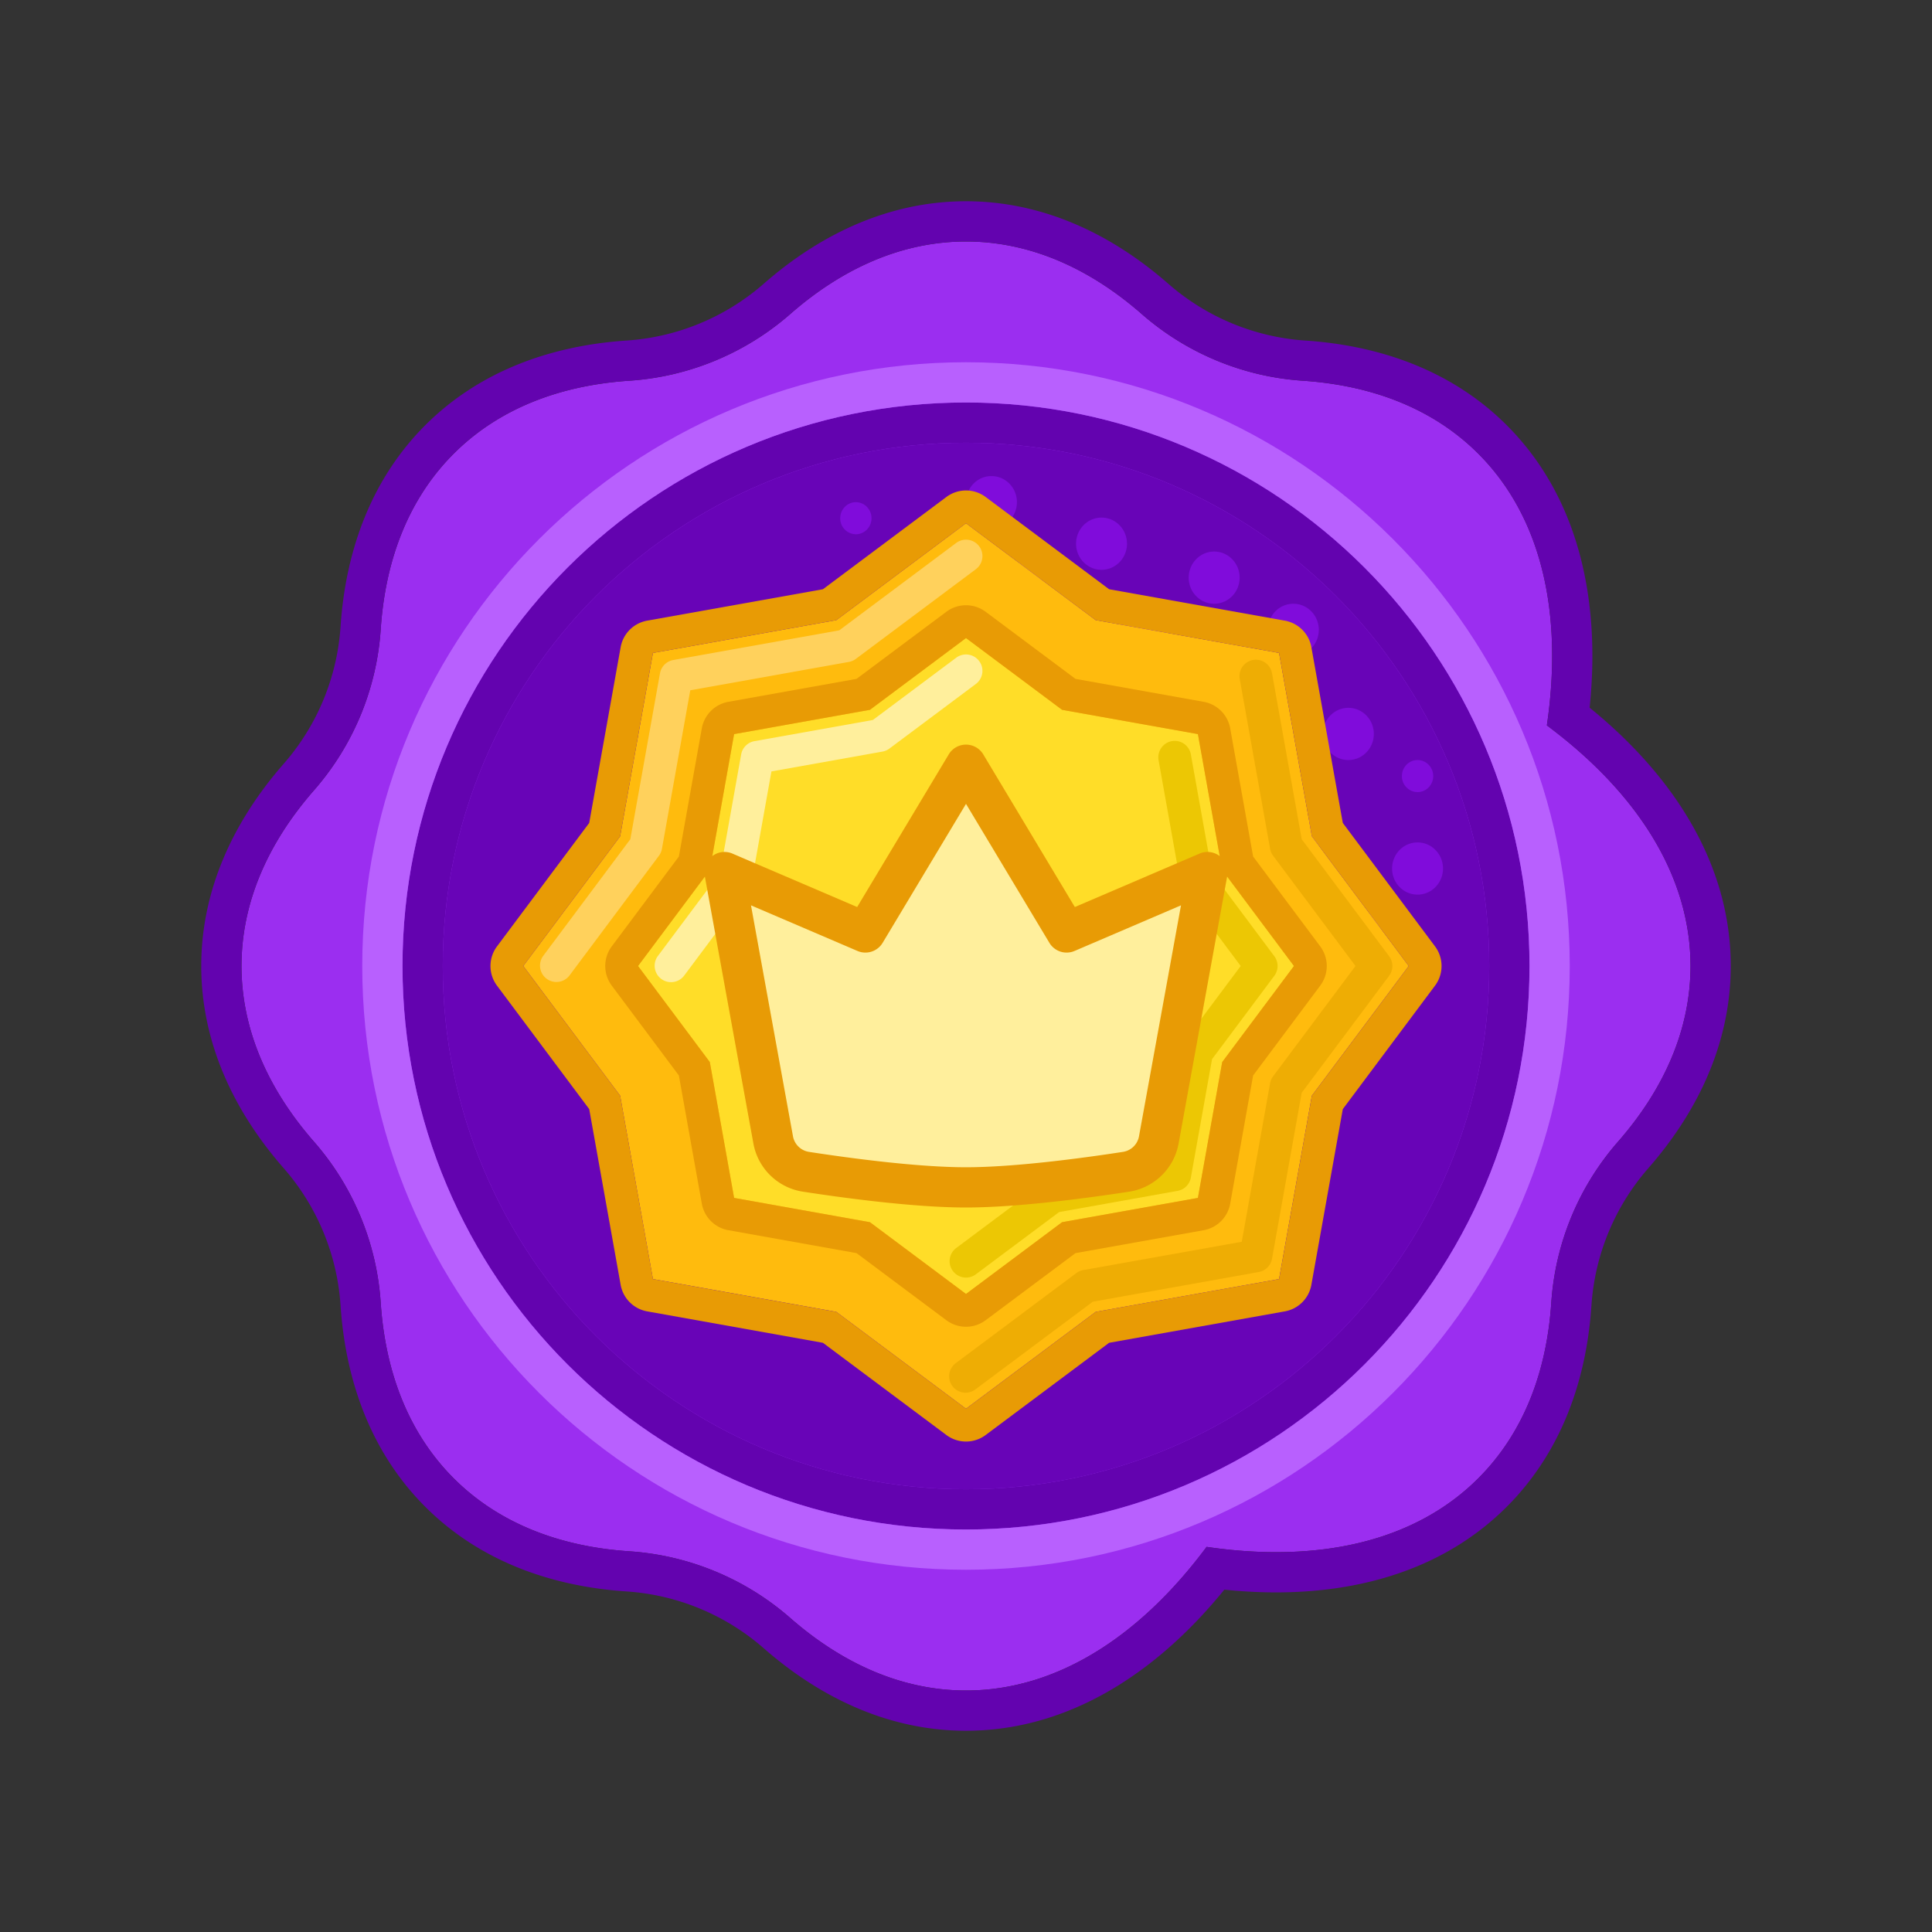
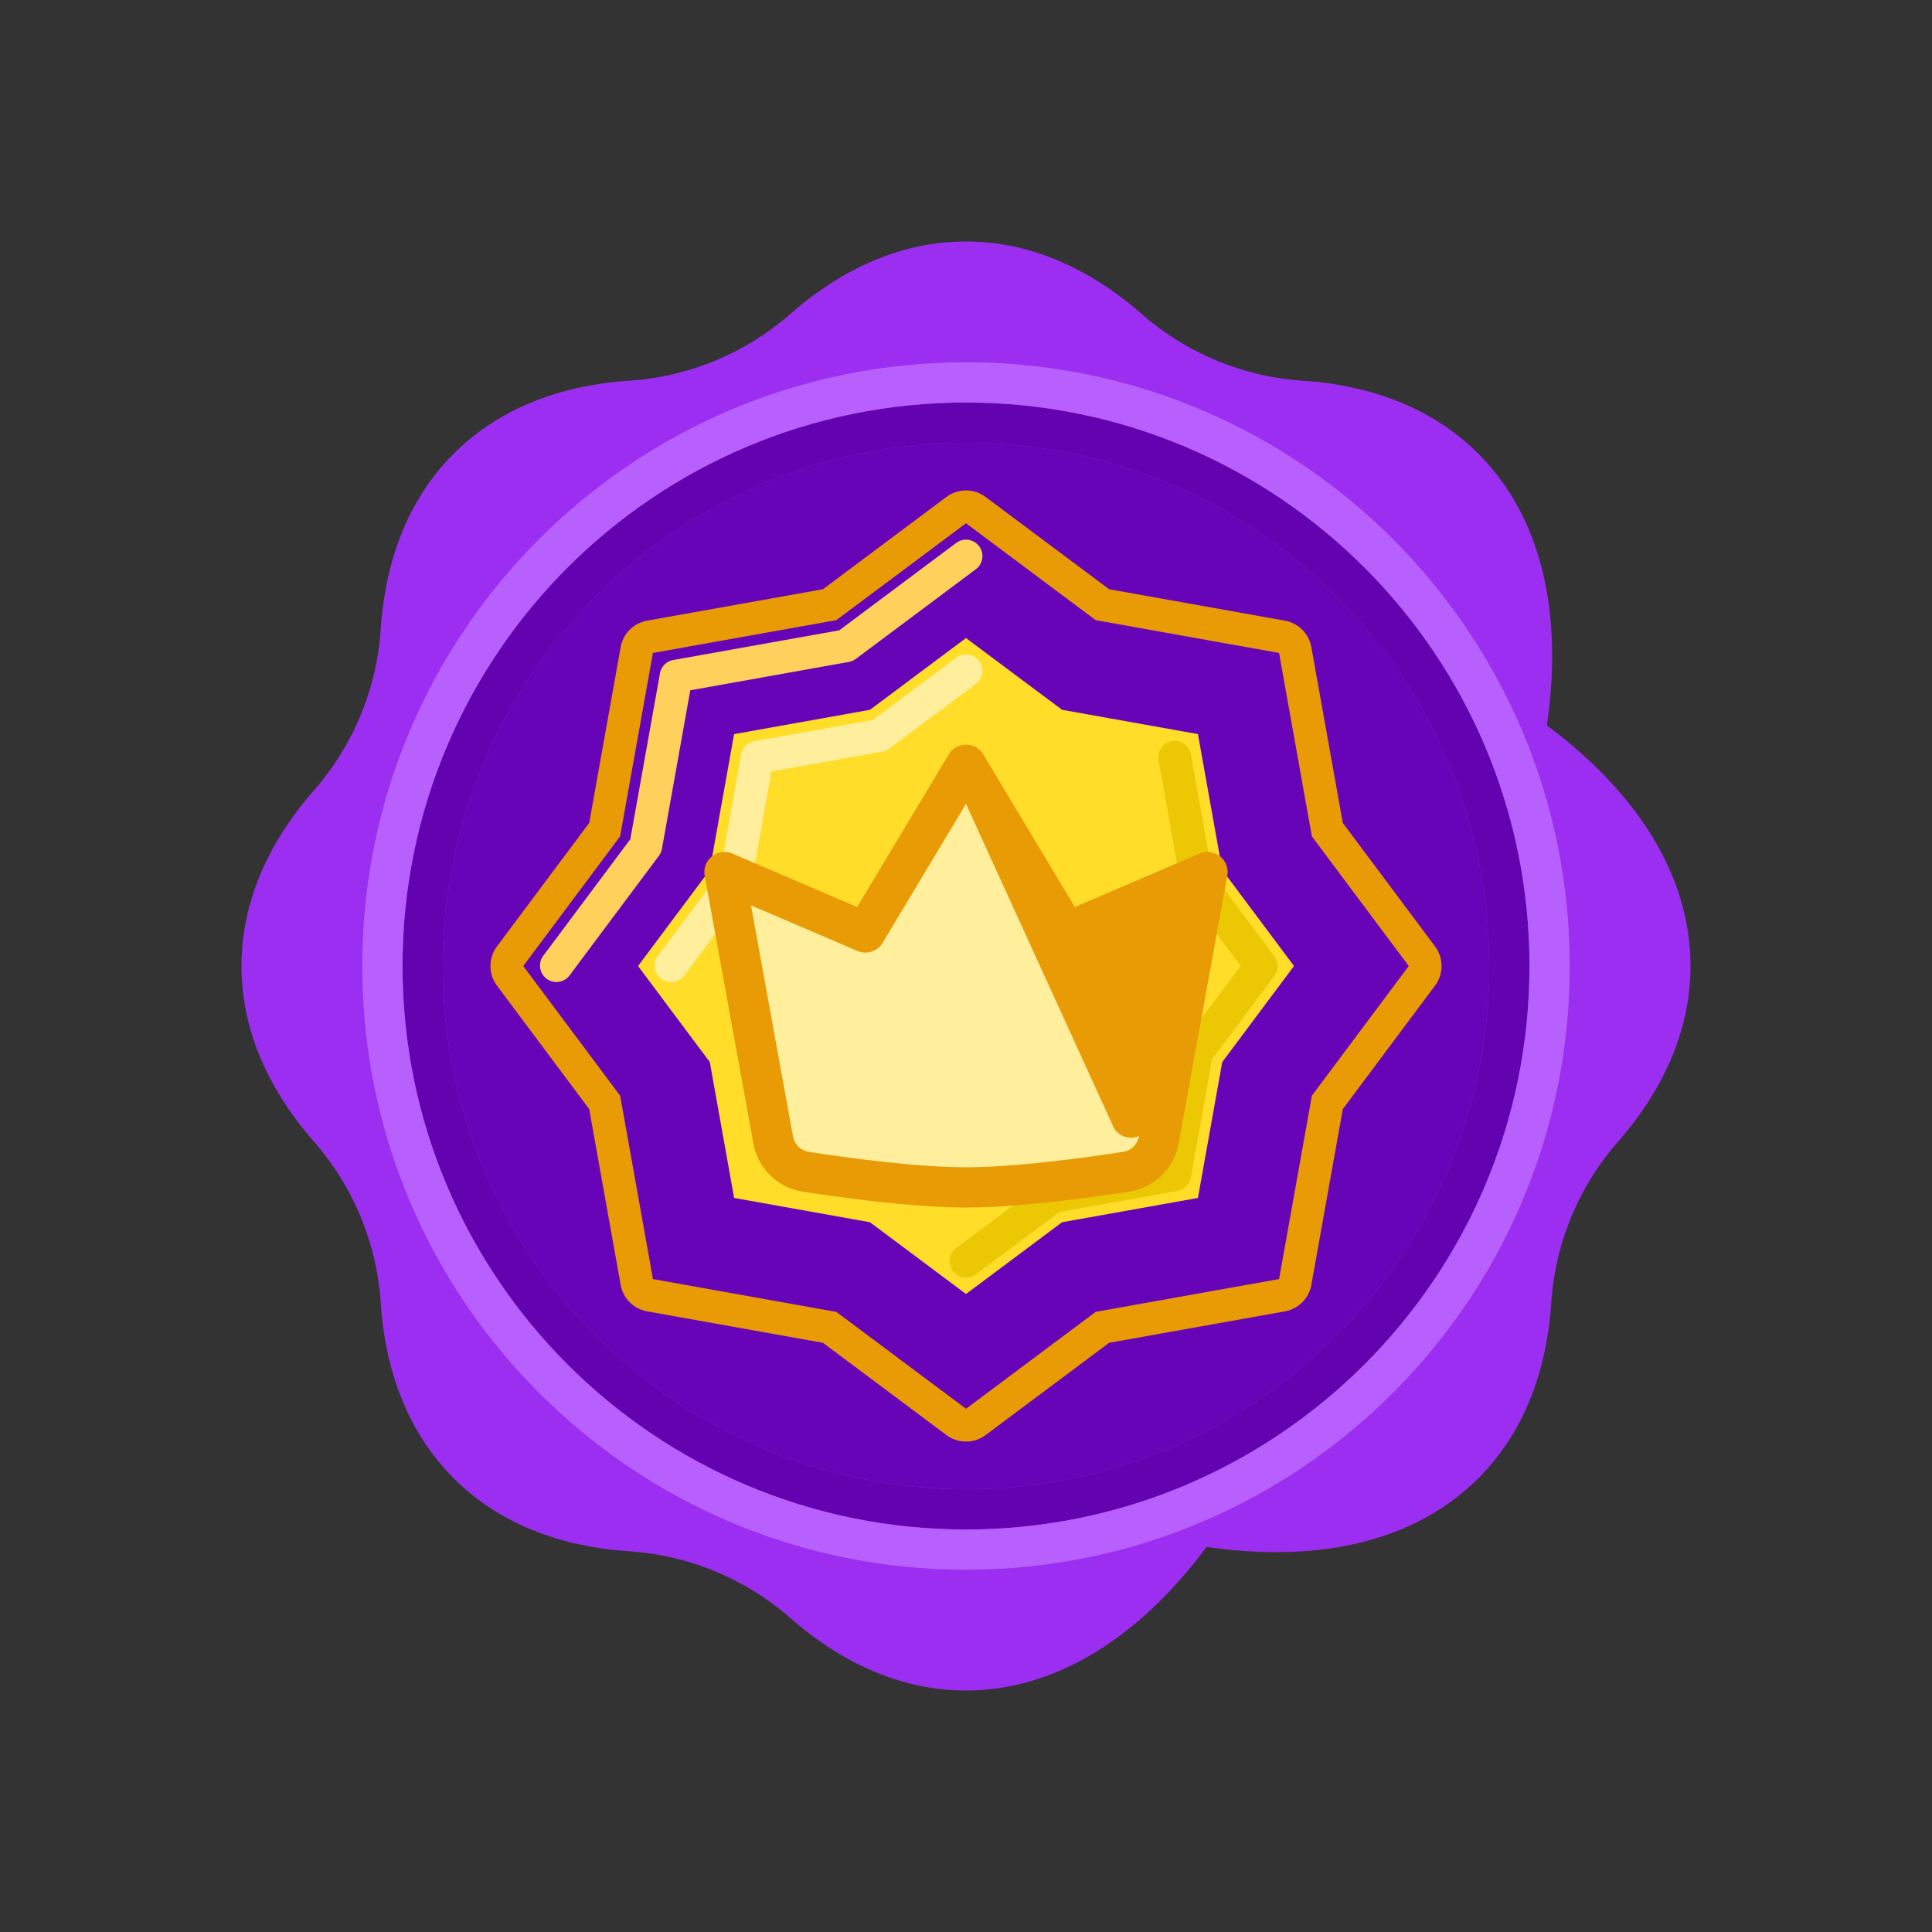
<svg xmlns="http://www.w3.org/2000/svg" t="1731251263193" class="icon" viewBox="0 0 1024 1024" version="1.1" p-id="77019" width="16" height="16">
  <rect x="0" y="0" width="1024" height="1024" fill="#333333" stroke="none" />
  <path d="M605.248 166.528a144.171 144.171 0 0 0 85.12 35.253c37.365 2.475 69.525 15.051 93.163 38.688 33.813 33.813 44.992 85.045 36.341 144C867.691 420.053 896 464.203 896 512c0 33.429-13.845 65.067-38.517 93.237a144.171 144.171 0 0 0-35.264 85.12c-2.464 37.376-15.04 69.536-38.688 93.173-33.813 33.813-85.045 45.003-144 36.341C603.947 867.691 559.797 896 512 896c-33.429 0-65.067-13.845-93.237-38.517a144.181 144.181 0 0 0-85.12-35.253c-37.365-2.475-69.525-15.051-93.173-38.699-23.637-23.637-36.224-55.797-38.688-93.173a144.171 144.171 0 0 0-35.264-85.12C141.845 577.077 128 545.429 128 512c0-33.44 13.845-65.067 38.517-93.237a144.181 144.181 0 0 0 35.264-85.12c2.464-37.365 15.04-69.525 38.688-93.173 23.648-23.637 55.808-36.224 93.173-38.688a144.171 144.171 0 0 0 85.12-35.253C446.912 141.845 478.549 128 512 128s65.067 13.845 93.248 38.528z" fill="#9B2EF0" p-id="77020" />
-   <path d="M691.765 180.501c41.344 2.731 78.784 16.832 106.848 44.885 37.579 37.579 49.963 91.531 43.925 149.696C887.947 411.947 917.333 458.859 917.333 512c0 39.68-16.512 76.139-43.808 107.307a122.837 122.837 0 0 0-30.016 72.459c-2.731 41.344-16.832 78.795-44.896 106.848-37.579 37.579-91.531 49.963-149.696 43.936C612.053 887.936 565.141 917.333 512 917.333c-39.68 0-76.139-16.501-107.296-43.808a122.837 122.837 0 0 0-72.469-30.016c-41.333-2.731-78.784-16.832-106.848-44.896-28.053-28.053-42.165-65.504-44.896-106.848a122.837 122.837 0 0 0-30.016-72.469C123.168 588.139 106.667 551.68 106.667 512c0-39.68 16.512-76.139 43.808-107.307a122.837 122.837 0 0 0 30.016-72.459c2.731-41.344 16.832-78.784 44.896-106.848 28.053-28.053 65.504-42.165 106.848-44.896a122.837 122.837 0 0 0 72.469-30.016C435.861 123.168 472.309 106.667 512 106.667c39.68 0 76.139 16.512 107.307 43.808a122.837 122.837 0 0 0 72.459 30.027z m-52.245 639.371c58.965 8.661 110.197-2.528 144-36.341 23.648-23.637 36.235-55.797 38.699-93.173a144.171 144.171 0 0 1 35.264-85.12C882.155 577.077 896 545.429 896 512c0-47.808-28.309-91.947-76.128-127.52 8.651-58.965-2.539-110.197-36.341-144-23.637-23.648-55.797-36.224-93.163-38.699a144.171 144.171 0 0 1-85.12-35.253C577.067 141.845 545.44 128 512 128c-33.44 0-65.067 13.845-93.248 38.528a144.171 144.171 0 0 1-85.12 35.253c-37.355 2.464-69.515 15.051-93.163 38.688-23.637 23.648-36.224 55.808-38.688 93.173a144.181 144.181 0 0 1-35.264 85.12C141.845 446.923 128 478.56 128 512c0 33.429 13.845 65.067 38.517 93.237a144.171 144.171 0 0 1 35.264 85.12c2.464 37.376 15.04 69.536 38.688 93.173 23.648 23.648 55.808 36.224 93.173 38.688a144.181 144.181 0 0 1 85.12 35.264C446.923 882.155 478.571 896 512 896c47.808 0 91.947-28.309 127.52-76.128z" fill="#6303AF" p-id="77021" />
  <path d="M789.333 512c0 153.173-124.16 277.333-277.333 277.333S234.667 665.173 234.667 512s124.16-277.333 277.333-277.333 277.333 124.16 277.333 277.333z" fill="#6804B7" p-id="77022" />
  <path d="M810.667 512c0 164.949-133.717 298.667-298.667 298.667S213.333 676.949 213.333 512s133.717-298.667 298.667-298.667 298.667 133.717 298.667 298.667zM512 789.333c153.173 0 277.333-124.16 277.333-277.333S665.173 234.667 512 234.667 234.667 358.827 234.667 512s124.16 277.333 277.333 277.333z" fill="#6303AF" p-id="77023" />
  <path d="M512 213.333c-164.949 0-298.667 133.717-298.667 298.667s133.717 298.667 298.667 298.667 298.667-133.717 298.667-298.667-133.717-298.667-298.667-298.667zM192 512c0-176.736 143.264-320 320-320 176.736 0 320 143.264 320 320 0 176.736-143.264 320-320 320-176.736 0-320-143.264-320-320z" fill="#B860FE" p-id="77024" />
-   <path d="M619.253 337.003c0 7.541-5.973 13.664-13.333 13.664s-13.333-6.123-13.333-13.664c0-7.552 5.973-13.675 13.333-13.675s13.333 6.123 13.333 13.675zM572.416 340.331c0 9.387-7.424 17.003-16.576 17.003-9.173 0-16.587-7.616-16.587-17.003 0-9.387 7.424-16.992 16.587-16.992 9.152 0 16.576 7.605 16.576 16.992zM613.92 389.003c0 9.387-7.424 16.992-16.587 16.992-9.152 0-16.587-7.605-16.587-16.992s7.435-17.003 16.587-17.003c9.163 0 16.587 7.616 16.587 17.003zM651.84 365.835c0 4.693-3.723 8.501-8.299 8.501a8.395 8.395 0 0 1-8.288-8.501c0-4.693 3.712-8.501 8.288-8.501 4.587 0 8.299 3.808 8.299 8.501zM564.128 380.501c0 4.693-3.712 8.501-8.299 8.501a8.395 8.395 0 0 1-8.288-8.501c0-4.693 3.712-8.501 8.288-8.501 4.587 0 8.299 3.808 8.299 8.501zM517.92 328.501c0 4.693-3.712 8.501-8.299 8.501a8.395 8.395 0 0 1-8.288-8.501c0-4.693 3.712-8.501 8.288-8.501 4.587 0 8.299 3.808 8.299 8.501zM461.92 274.667c0 4.693-3.712 8.501-8.299 8.501a8.395 8.395 0 0 1-8.288-8.501c0-4.693 3.712-8.501 8.288-8.501 4.587 0 8.299 3.808 8.299 8.501zM551.253 306.165c0 4.693-3.712 8.501-8.299 8.501a8.395 8.395 0 0 1-8.288-8.501c0-4.693 3.712-8.501 8.288-8.501 4.587 0 8.299 3.808 8.299 8.501zM731.253 492.16c0 4.693-3.712 8.501-8.299 8.501a8.395 8.395 0 0 1-8.288-8.491c0-4.693 3.712-8.501 8.288-8.501 4.587 0 8.299 3.797 8.299 8.501zM759.627 411.339c0 4.693-3.712 8.491-8.288 8.491a8.395 8.395 0 0 1-8.299-8.501c0-4.693 3.712-8.491 8.299-8.491 4.576 0 8.288 3.797 8.288 8.501zM643.541 425.173c0 4.693-3.712 8.491-8.288 8.491a8.395 8.395 0 0 1-8.299-8.501c0-4.693 3.712-8.501 8.299-8.501 4.587 0 8.288 3.808 8.288 8.501zM600.875 433.664c0 4.693-3.712 8.501-8.288 8.501a8.395 8.395 0 0 1-8.299-8.501c0-4.693 3.712-8.501 8.299-8.501 4.587 0 8.288 3.808 8.288 8.501zM683.573 402.837c0 7.637-6.037 13.835-13.493 13.835s-13.493-6.197-13.493-13.835c0-7.648 6.037-13.835 13.493-13.835s13.493 6.187 13.493 13.835zM698.987 333.835c0 7.637-6.037 13.835-13.493 13.835S672 341.483 672 333.835c0-7.637 6.037-13.835 13.493-13.835s13.504 6.187 13.504 13.835zM728.16 389.003c0 7.637-6.048 13.835-13.493 13.835-7.467 0-13.504-6.197-13.504-13.835 0-7.648 6.048-13.835 13.504-13.835 7.445 0 13.493 6.187 13.493 13.835zM764.821 460.331c0 7.648-6.037 13.835-13.493 13.835s-13.493-6.187-13.493-13.835c0-7.637 6.037-13.835 13.493-13.835s13.493 6.197 13.493 13.835zM657.035 306.165c0 7.637-6.048 13.835-13.493 13.835-7.467 0-13.504-6.187-13.504-13.835 0-7.637 6.048-13.835 13.504-13.835 7.445 0 13.493 6.187 13.493 13.835zM597.333 288.171c0 7.637-6.048 13.835-13.504 13.835-7.456 0-13.493-6.197-13.493-13.835 0-7.648 6.037-13.835 13.493-13.835s13.493 6.187 13.493 13.835zM538.987 266.165c0 7.637-6.037 13.835-13.493 13.835S512 273.813 512 266.165c0-7.637 6.037-13.835 13.493-13.835s13.504 6.187 13.504 13.835zM701.173 442.165c0 4.693-3.723 8.501-8.299 8.501a8.395 8.395 0 0 1-8.288-8.501c0-4.693 3.712-8.501 8.288-8.501 4.587 0 8.299 3.808 8.299 8.501z" fill="#800CDB" p-id="77025" />
-   <path d="M328.683 443.264L277.333 512l51.349 68.736 17.387 97.195 97.195 17.387L512 746.667l68.736-51.349 97.195-17.387 17.387-97.195L746.667 512l-51.349-68.736-17.387-97.195-97.195-17.387L512 277.333l-68.736 51.349-97.195 17.387-17.387 97.195z" fill="#FFBB0D" p-id="77026" />
  <path d="M263.413 522.411a17.387 17.387 0 0 1 0-20.8l48.885-65.44 16.661-93.152a17.387 17.387 0 0 1 14.048-14.059l93.163-16.651 65.429-48.896a17.387 17.387 0 0 1 20.811 0l65.44 48.896 93.152 16.651a17.387 17.387 0 0 1 14.048 14.048l16.661 93.163 48.885 65.429a17.387 17.387 0 0 1 0 20.811l-48.885 65.44-16.661 93.152a17.387 17.387 0 0 1-14.048 14.048l-93.152 16.661-65.44 48.885a17.387 17.387 0 0 1-20.8 0l-65.44-48.885-93.152-16.661a17.387 17.387 0 0 1-14.059-14.048l-16.661-93.152-48.885-65.44z m65.28 58.325l17.387 97.205 97.195 17.387L512.011 746.667l68.725-51.349 97.205-17.387 17.387-97.205L746.667 512.011l-51.349-68.736-17.387-97.205-97.205-17.387-68.725-51.339-68.736 51.349-97.205 17.387-17.387 97.195-51.339 68.736 51.349 68.725z" fill="#E89B05" p-id="77027" />
-   <path d="M664.117 349.803a8.693 8.693 0 0 1 10.08 7.029l15.733 87.979 46.325 61.995a8.693 8.693 0 0 1 0 10.4L689.92 579.2l-15.723 87.979a8.693 8.693 0 0 1-7.04 7.019L579.2 689.931l-61.995 46.315a8.693 8.693 0 1 1-10.4-13.92l63.637-47.552a8.693 8.693 0 0 1 3.669-1.589l84.053-15.029 15.019-84.043a8.704 8.704 0 0 1 1.6-3.669L718.443 512l-43.659-58.432a8.704 8.704 0 0 1-1.6-3.68l-16.096-89.995a8.693 8.693 0 0 1 7.029-10.091z" fill="#EEAD04" p-id="77028" />
  <path d="M518.976 289.536c2.88 3.84 2.091 9.28-1.76 12.16l-63.637 47.552a8.683 8.683 0 0 1-3.669 1.589l-84.053 15.029-15.019 84.043a8.704 8.704 0 0 1-1.6 3.669l-47.541 63.637a8.693 8.693 0 0 1-13.92-10.4l46.304-61.995 15.733-87.979a8.693 8.693 0 0 1 7.04-7.019l87.968-15.733 61.995-46.325a8.693 8.693 0 0 1 12.16 1.771z" fill="#FFD15C" p-id="77029" />
  <path d="M376.224 461.099l-38.037 50.912 38.037 50.912 12.875 72 72 12.885 50.912 38.037 50.912-38.037 72-12.875 12.885-72L685.845 512l-38.037-50.912-12.875-72-72-12.875L512 338.187l-50.912 38.037-72 12.875-12.875 72z" fill="#FFDD28" p-id="77030" />
-   <path d="M324.245 522.4a17.387 17.387 0 0 1 0-20.8l35.573-47.616 12.16-67.947a17.387 17.387 0 0 1 14.048-14.059l67.947-12.16 47.627-35.573a17.387 17.387 0 0 1 20.8 0l47.627 35.573 67.947 12.16a17.387 17.387 0 0 1 14.048 14.048l12.16 67.947 35.573 47.627a17.387 17.387 0 0 1 0 20.8l-35.573 47.627-12.16 67.947a17.387 17.387 0 0 1-14.048 14.059l-67.947 12.149-47.627 35.573a17.387 17.387 0 0 1-20.8 0l-47.616-35.573-67.957-12.16a17.387 17.387 0 0 1-14.048-14.048l-12.16-67.947-35.573-47.627z m51.968 40.512l12.875 72 72 12.875L512 685.824l50.912-38.037 72-12.875 12.875-72L685.824 512l-38.037-50.912-12.875-72-72-12.875L512 338.176l-50.912 38.037-72 12.875-12.875 72L338.176 512l38.037 50.912z" fill="#E89B05" p-id="77031" />
  <path d="M621.099 392.821a8.693 8.693 0 0 1 10.08 7.029l11.232 62.773 33.003 44.181a8.693 8.693 0 0 1 0 10.4l-33.003 44.171-11.232 62.784a8.693 8.693 0 0 1-7.019 7.019l-62.784 11.232-44.16 33.003a8.693 8.693 0 0 1-10.411-13.931l45.824-34.24a8.693 8.693 0 0 1 3.669-1.579l58.837-10.528 10.528-58.837a8.704 8.704 0 0 1 1.589-3.68L657.6 512l-30.347-40.619a8.704 8.704 0 0 1-1.6-3.669l-11.584-64.8a8.693 8.693 0 0 1 7.029-10.091z" fill="#ECC704" p-id="77032" />
  <path d="M518.976 350.368c2.88 3.84 2.08 9.28-1.76 12.16l-45.824 34.24a8.693 8.693 0 0 1-3.669 1.589l-58.848 10.517-10.517 58.848a8.683 8.683 0 0 1-1.6 3.669l-34.229 45.824a8.693 8.693 0 0 1-13.92-10.411l33.003-44.16 11.221-62.784a8.693 8.693 0 0 1 7.029-7.029l62.773-11.221 44.171-33.003a8.693 8.693 0 0 1 12.16 1.76z" fill="#FFEF9C" p-id="77033" />
  <path d="M640 462.219L614.208 604.053a20.875 20.875 0 0 1-17.291 17.003C576.533 624.192 539.136 629.333 512 629.333c-27.136 0-64.555-5.141-84.907-8.277a20.875 20.875 0 0 1-17.301-17.003L384 462.219l74.667 32L512 405.333l53.333 88.885 74.667-32z" fill="#FFEF9C" p-id="77034" />
-   <path d="M512 394.667a10.667 10.667 0 0 1 9.152 5.184l48.533 80.896 66.112-28.331a10.667 10.667 0 0 1 14.699 11.712L624.704 605.973a31.541 31.541 0 0 1-26.165 25.632C578.197 634.731 540.053 640 512 640c-28.053 0-66.197-5.269-86.539-8.405a31.541 31.541 0 0 1-26.165-25.632l-25.792-141.835a10.667 10.667 0 0 1 14.699-11.712l66.112 28.331 48.533-80.896A10.667 10.667 0 0 1 512 394.667z m0 31.403l-44.181 73.643a10.667 10.667 0 0 1-13.355 4.309l-56.427-24.171 22.24 122.293a10.208 10.208 0 0 0 8.427 8.363c20.395 3.147 57.067 8.16 83.296 8.16 26.229 0 62.912-5.013 83.285-8.16a10.208 10.208 0 0 0 8.427-8.363l22.24-122.293-56.427 24.181a10.667 10.667 0 0 1-13.333-4.32L512 426.069z" fill="#E89B05" p-id="77035" />
+   <path d="M512 394.667a10.667 10.667 0 0 1 9.152 5.184l48.533 80.896 66.112-28.331a10.667 10.667 0 0 1 14.699 11.712L624.704 605.973a31.541 31.541 0 0 1-26.165 25.632C578.197 634.731 540.053 640 512 640c-28.053 0-66.197-5.269-86.539-8.405a31.541 31.541 0 0 1-26.165-25.632l-25.792-141.835a10.667 10.667 0 0 1 14.699-11.712l66.112 28.331 48.533-80.896A10.667 10.667 0 0 1 512 394.667z m0 31.403l-44.181 73.643a10.667 10.667 0 0 1-13.355 4.309l-56.427-24.171 22.24 122.293a10.208 10.208 0 0 0 8.427 8.363c20.395 3.147 57.067 8.16 83.296 8.16 26.229 0 62.912-5.013 83.285-8.16a10.208 10.208 0 0 0 8.427-8.363a10.667 10.667 0 0 1-13.333-4.32L512 426.069z" fill="#E89B05" p-id="77035" />
</svg>